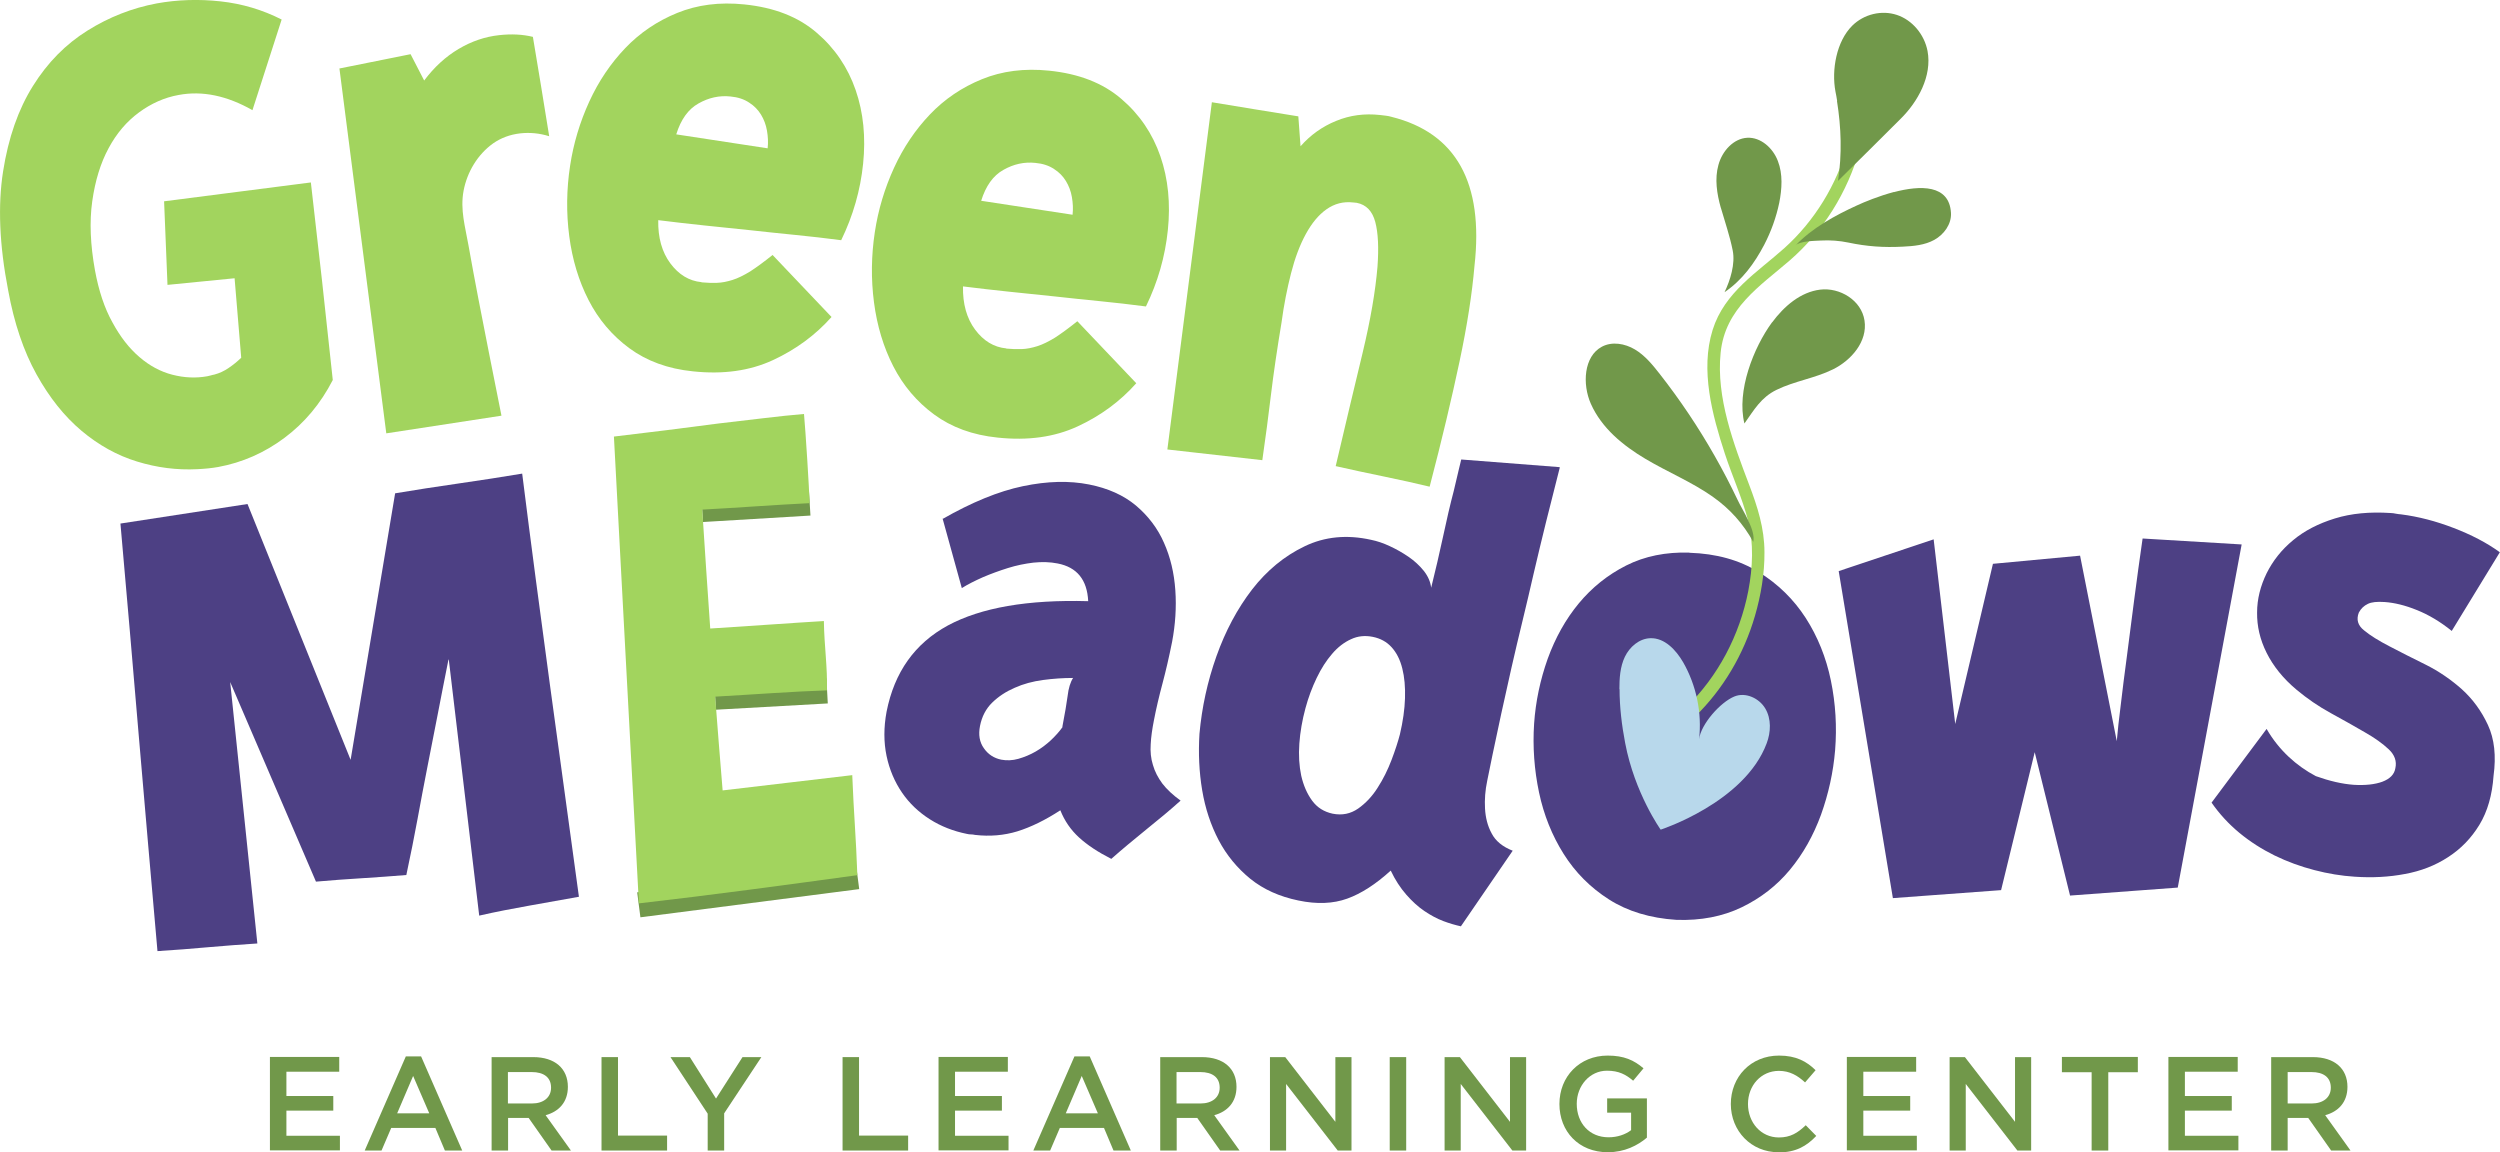
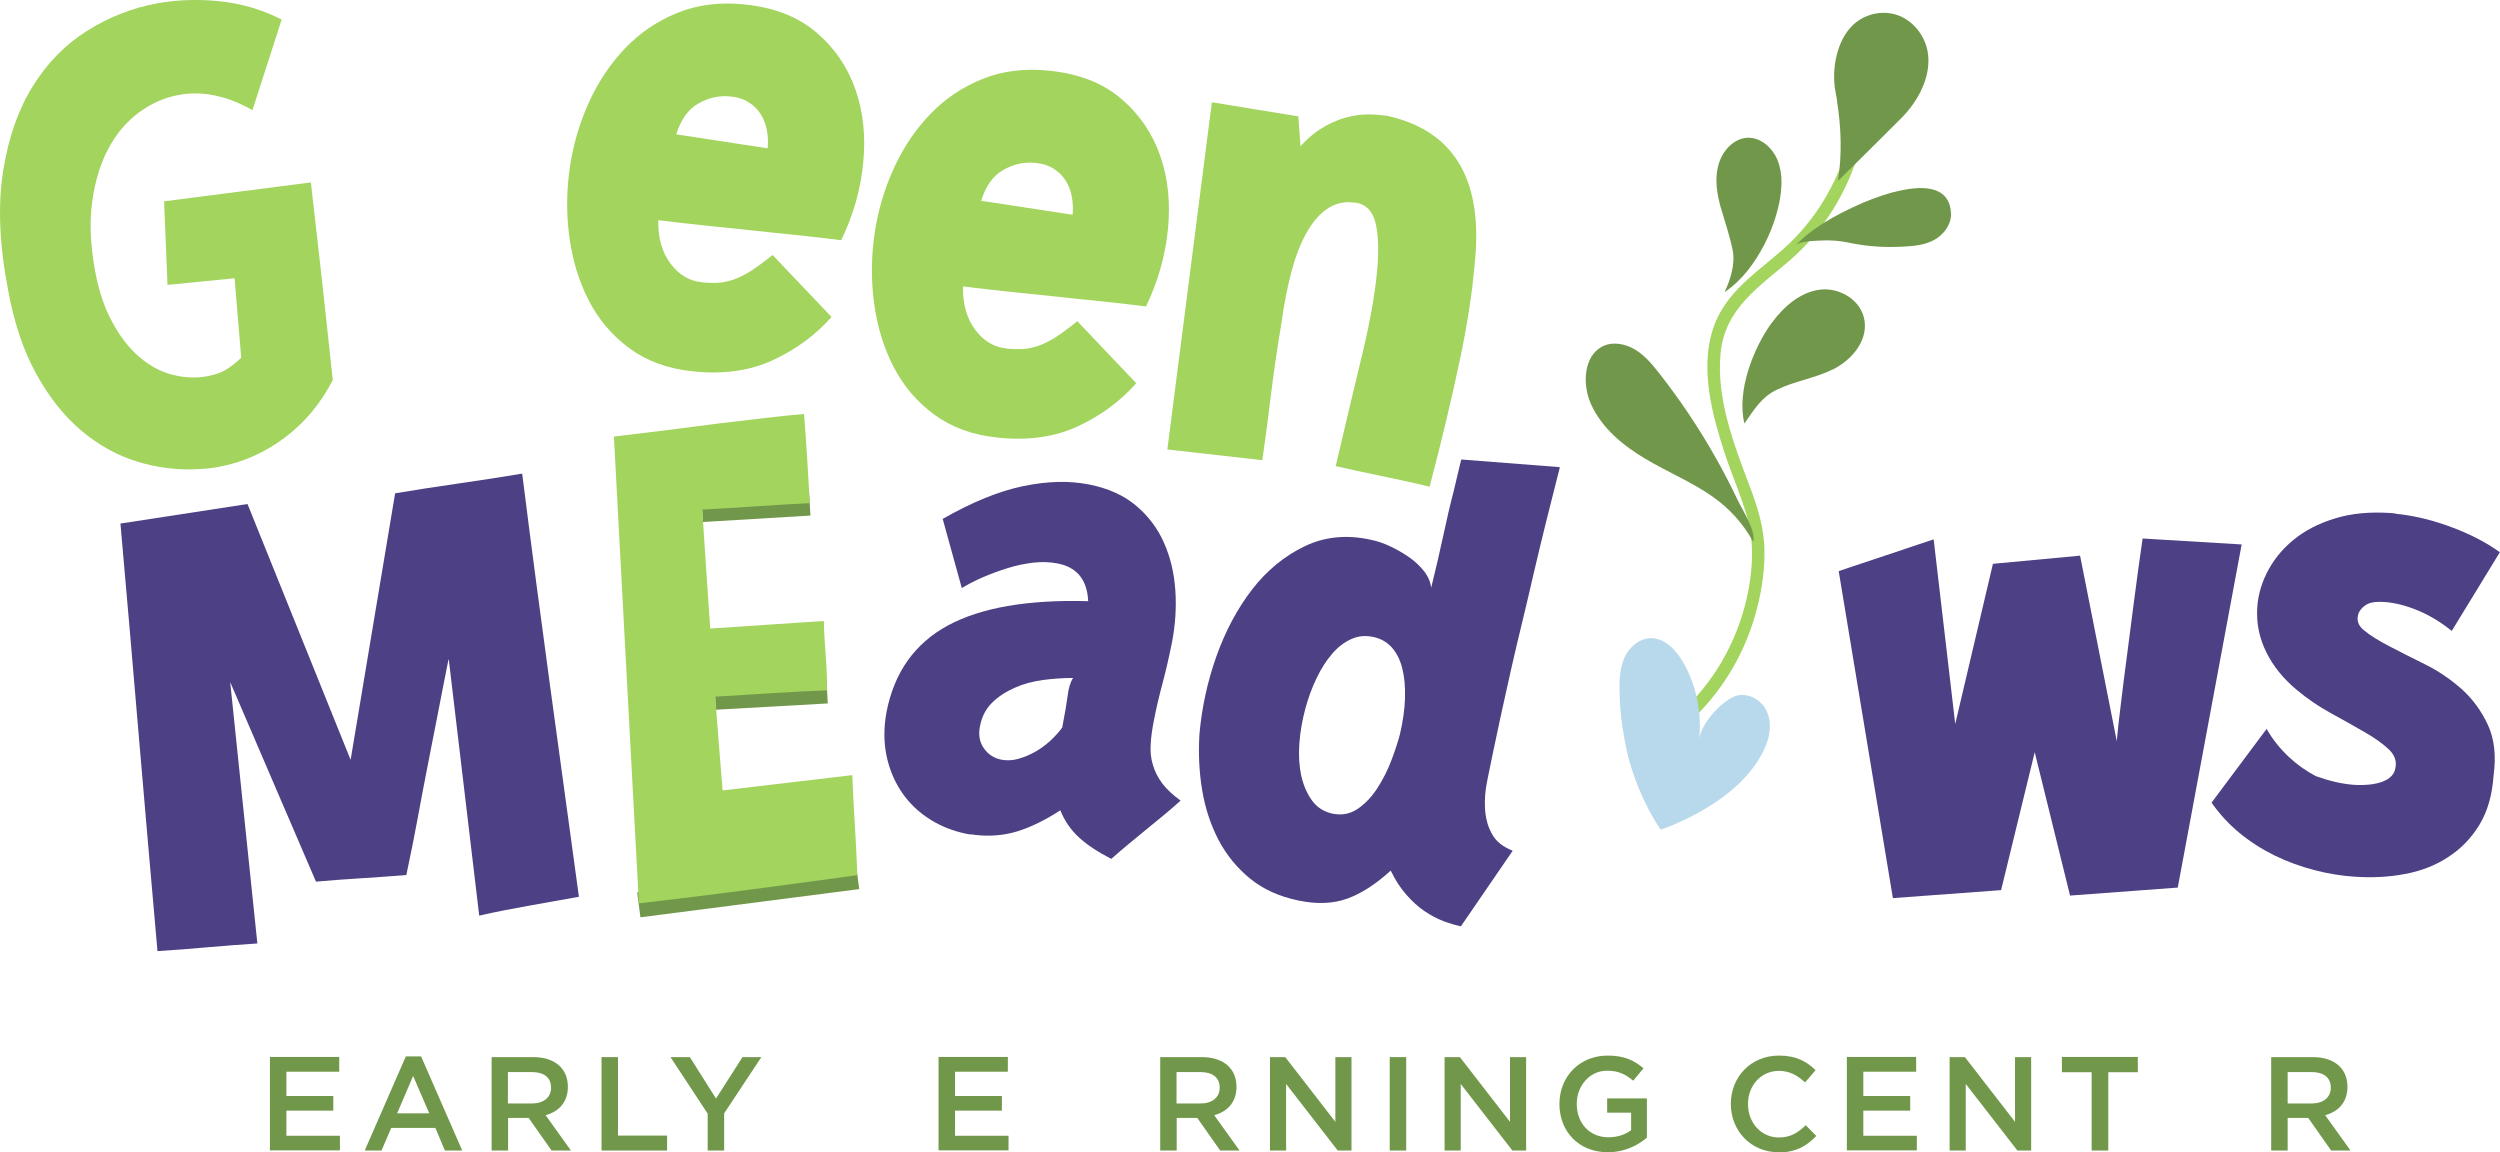
<svg xmlns="http://www.w3.org/2000/svg" id="Notes_and_Guides" data-name="Notes and Guides" viewBox="0 0 147.17 67.83">
  <defs>
    <style> .cls-1 { fill: #4d4084; } .cls-2 { fill: #b8d8eb; } .cls-3 { fill: #71984a; } .cls-4 { fill: #a2d45e; } </style>
  </defs>
  <path class="cls-4" d="M14.87,6.49c-1.51-.86-2.96-1.16-4.35-.9-.84.15-1.62.5-2.34,1.03-.72.53-1.32,1.23-1.79,2.11-.47.87-.79,1.91-.96,3.12-.17,1.21-.11,2.56.16,4.06.22,1.2.56,2.23,1.03,3.07.46.85.99,1.53,1.59,2.04.59.51,1.24.86,1.94,1.04.7.18,1.38.21,2.05.09.06-.01.13-.03.21-.05.07-.02.14-.04.21-.05.3-.08.58-.21.84-.39.27-.18.51-.38.74-.6l-.39-4.68-3.95.39-.2-4.92,8.64-1.11c.23,1.98.45,3.91.66,5.81.21,1.9.42,3.84.63,5.82-.72,1.4-1.67,2.53-2.85,3.41-1.18.88-2.48,1.45-3.89,1.71-.39.07-.8.11-1.24.13-1.19.06-2.37-.09-3.54-.45-1.18-.36-2.27-.97-3.27-1.81-1.01-.85-1.89-1.95-2.65-3.32-.76-1.37-1.32-3.02-1.67-4.95C-.04,14.41-.13,12.09.18,10.1c.31-1.99.9-3.67,1.76-5.04.86-1.38,1.93-2.46,3.21-3.26C6.43,1,7.79.47,9.23.2c1.22-.22,2.47-.26,3.75-.12,1.28.14,2.48.5,3.6,1.07l-1.72,5.34Z" />
-   <path class="cls-4" d="M19.99,4.03l4.18-.84.8,1.55c.59-.79,1.27-1.41,2.03-1.86.76-.45,1.55-.72,2.38-.81.72-.08,1.38-.05,1.99.1.15.9.31,1.87.48,2.89.17,1.02.33,2.01.48,2.96-.57-.18-1.14-.23-1.7-.17-.61.07-1.14.27-1.6.59-.91.65-1.53,1.68-1.74,2.79-.21,1.12.1,2.13.29,3.22.37,2.09.78,4.17,1.19,6.25.25,1.26.5,2.52.75,3.77l-6.78,1.04-2.76-21.49Z" />
  <path class="cls-4" d="M63.14,12.64c.04-.35.02-.69-.04-1.04-.06-.35-.18-.66-.35-.94-.17-.28-.4-.52-.7-.71-.3-.2-.66-.32-1.1-.36-.65-.07-1.28.07-1.88.41-.61.34-1.04.95-1.31,1.82l5.37.82ZM59.23,20.52c.33.03.63.04.92.03.29-.01.59-.07.91-.17.32-.1.66-.27,1.04-.5.37-.24.81-.56,1.32-.97l3.47,3.65c-.94,1.06-2.09,1.91-3.45,2.54-1.36.63-2.93.85-4.71.66-1.48-.15-2.72-.61-3.74-1.36-1.02-.75-1.82-1.7-2.4-2.83-.58-1.13-.96-2.39-1.14-3.77-.18-1.38-.16-2.76.05-4.14.2-1.32.58-2.58,1.13-3.78.55-1.2,1.26-2.25,2.12-3.15.86-.9,1.88-1.59,3.06-2.07,1.18-.48,2.49-.65,3.95-.5,1.76.18,3.17.73,4.25,1.66,1.08.92,1.84,2.05,2.3,3.38s.6,2.78.44,4.34c-.16,1.56-.59,3.06-1.29,4.5-.91-.12-1.81-.22-2.7-.31-.89-.09-1.78-.18-2.67-.28-.91-.09-1.81-.19-2.7-.28-.89-.09-1.79-.2-2.7-.31-.02,1.03.22,1.88.71,2.54.49.66,1.1,1.04,1.84,1.11" />
  <path class="cls-4" d="M71.35,6.02c.86.14,1.69.28,2.49.41.8.13,1.66.27,2.59.42l.13,1.76c.58-.66,1.28-1.16,2.09-1.49.82-.34,1.68-.45,2.59-.35.11.01.22.02.34.04.12.01.23.04.34.07,3.8.95,5.43,3.88,4.88,8.77-.14,1.63-.43,3.51-.88,5.63-.45,2.12-1.03,4.58-1.76,7.37-.83-.2-1.73-.4-2.7-.6-.97-.2-1.91-.4-2.83-.61.58-2.48,1.11-4.7,1.58-6.65.47-1.96.76-3.65.88-5.09.08-1.11.04-1.99-.13-2.63-.17-.64-.53-1.02-1.09-1.13l-.2-.02c-.59-.07-1.11.07-1.58.4-.47.33-.87.82-1.22,1.46-.35.64-.64,1.41-.87,2.31-.23.9-.42,1.86-.56,2.9-.26,1.57-.47,2.99-.62,4.24-.15,1.26-.32,2.54-.51,3.86l-5.59-.63,2.62-20.44Z" />
  <path class="cls-4" d="M45.19,8.73c.04-.35.02-.69-.04-1.04-.06-.35-.18-.66-.35-.94-.17-.28-.4-.52-.7-.71-.3-.2-.66-.32-1.1-.36-.65-.07-1.28.07-1.88.41-.61.34-1.04.95-1.31,1.82l5.37.82ZM41.29,16.62c.33.03.63.04.92.03.29-.01.59-.07.91-.17.32-.1.66-.27,1.04-.5.37-.24.81-.56,1.32-.97l3.47,3.65c-.94,1.06-2.09,1.91-3.45,2.54-1.36.63-2.93.85-4.71.66-1.48-.15-2.72-.61-3.74-1.36-1.02-.75-1.82-1.7-2.4-2.83-.58-1.13-.96-2.39-1.14-3.77-.18-1.38-.16-2.76.05-4.14.2-1.32.58-2.58,1.13-3.78.55-1.2,1.26-2.25,2.12-3.15.86-.9,1.88-1.59,3.06-2.07,1.18-.48,2.49-.65,3.95-.5,1.76.18,3.17.73,4.25,1.66,1.08.92,1.84,2.05,2.3,3.38s.6,2.78.44,4.34c-.16,1.56-.59,3.06-1.29,4.5-.91-.12-1.81-.22-2.7-.31-.89-.09-1.78-.18-2.67-.28-.91-.09-1.81-.19-2.7-.28-.89-.09-1.79-.2-2.7-.31-.02,1.03.22,1.88.71,2.54.49.66,1.1,1.04,1.84,1.11" />
  <g>
    <path class="cls-3" d="M19.97,63.09h-3.11v1.43h2.76v.86h-2.76v1.48h3.15v.86h-4.12v-5.5h4.08v.86Z" />
    <path class="cls-3" d="M27.21,67.73h-1.02l-.56-1.33h-2.6l-.57,1.33h-.99l2.42-5.54h.9l2.42,5.54ZM24.32,63.34l-.94,2.2h1.89l-.95-2.2Z" />
    <path class="cls-3" d="M32.47,67.73l-1.35-1.92h-1.21v1.92h-.97v-5.5h2.45c1.27,0,2.04.67,2.04,1.75,0,.91-.54,1.46-1.31,1.67l1.49,2.08h-1.14ZM31.31,63.11h-1.41v1.85h1.41c.69,0,1.13-.36,1.13-.93,0-.61-.43-.92-1.14-.92Z" />
    <path class="cls-3" d="M35.41,62.23h.97v4.62h2.89v.88h-3.86v-5.5Z" />
    <path class="cls-3" d="M42.63,67.73h-.97v-2.17l-2.19-3.33h1.14l1.54,2.44,1.56-2.44h1.11l-2.19,3.31v2.19Z" />
-     <path class="cls-3" d="M49.6,62.23h.97v4.62h2.89v.88h-3.86v-5.5Z" />
    <path class="cls-3" d="M59.33,63.09h-3.11v1.43h2.76v.86h-2.76v1.48h3.15v.86h-4.12v-5.5h4.08v.86Z" />
-     <path class="cls-3" d="M66.57,67.73h-1.02l-.56-1.33h-2.6l-.57,1.33h-.99l2.42-5.54h.9l2.42,5.54ZM63.68,63.34l-.94,2.2h1.89l-.95-2.2Z" />
    <path class="cls-3" d="M71.83,67.73l-1.35-1.92h-1.21v1.92h-.97v-5.5h2.45c1.27,0,2.04.67,2.04,1.75,0,.91-.54,1.46-1.31,1.67l1.49,2.08h-1.14ZM70.67,63.11h-1.41v1.85h1.41c.69,0,1.13-.36,1.13-.93,0-.61-.43-.92-1.14-.92Z" />
    <path class="cls-3" d="M78.61,62.23h.95v5.5h-.81l-3.04-3.92v3.92h-.95v-5.5h.9l2.95,3.81v-3.81Z" />
    <path class="cls-3" d="M82.78,62.23v5.5h-.97v-5.5h.97Z" />
    <path class="cls-3" d="M88.89,62.23h.95v5.5h-.81l-3.04-3.92v3.92h-.95v-5.5h.9l2.95,3.81v-3.81Z" />
    <path class="cls-3" d="M94.65,67.83c-1.72,0-2.85-1.23-2.85-2.84s1.18-2.85,2.84-2.85c.96,0,1.55.27,2.11.75l-.61.73c-.42-.36-.84-.59-1.54-.59-1.01,0-1.78.88-1.78,1.95,0,1.14.75,1.97,1.87,1.97.52,0,.99-.16,1.33-.42v-1.03h-1.41v-.84h2.34v2.31c-.54.46-1.32.86-2.3.86Z" />
    <path class="cls-3" d="M104.69,67.83c-1.6,0-2.8-1.25-2.8-2.84s1.17-2.85,2.84-2.85c1.01,0,1.63.35,2.15.86l-.62.72c-.44-.41-.91-.68-1.54-.68-1.05,0-1.82.86-1.82,1.95s.76,1.97,1.82,1.97c.68,0,1.11-.27,1.58-.72l.62.63c-.57.6-1.2.97-2.23.97Z" />
    <path class="cls-3" d="M112.8,63.09h-3.11v1.43h2.76v.86h-2.76v1.48h3.15v.86h-4.12v-5.5h4.08v.86Z" />
    <path class="cls-3" d="M118.62,62.23h.95v5.5h-.81l-3.04-3.92v3.92h-.95v-5.5h.9l2.95,3.81v-3.81Z" />
    <path class="cls-3" d="M124.1,67.73h-.97v-4.61h-1.75v-.9h4.47v.9h-1.74v4.61Z" />
-     <path class="cls-3" d="M131.73,63.09h-3.11v1.43h2.76v.86h-2.76v1.48h3.15v.86h-4.12v-5.5h4.08v.86Z" />
    <path class="cls-3" d="M137.23,67.73l-1.35-1.92h-1.21v1.92h-.97v-5.5h2.45c1.27,0,2.04.67,2.04,1.75,0,.91-.54,1.46-1.31,1.67l1.49,2.08h-1.14ZM136.08,63.11h-1.41v1.85h1.41c.69,0,1.13-.36,1.13-.93,0-.61-.43-.92-1.14-.92Z" />
  </g>
  <g>
    <path class="cls-1" d="M26.4,38.83c-.23,1.14-.44,2.23-.64,3.26-.2,1.03-.4,2.05-.6,3.06-.2,1.01-.39,2.03-.58,3.06-.19,1.03-.41,2.13-.66,3.3-.83.07-1.7.13-2.63.19-.93.06-1.82.12-2.69.2l-5.05-11.75,1.6,15.39c-.92.06-1.88.13-2.89.22-1.01.09-2.01.17-2.99.23-.37-4.17-.73-8.35-1.09-12.55-.35-4.2-.72-8.4-1.09-12.62l7.48-1.15,6.07,15.06,2.62-15.69c1.18-.2,2.43-.39,3.74-.58,1.31-.19,2.55-.38,3.74-.58.52,4.15,1.07,8.29,1.63,12.41.56,4.12,1.13,8.28,1.71,12.5-.93.17-1.89.34-2.91.52-1.01.18-2,.37-2.96.59l-1.79-15.07Z" />
    <path class="cls-1" d="M62.54,42.78c.15-.77.25-1.38.31-1.82.05-.44.16-.8.32-1.05-.58,0-1.17.04-1.77.12-.6.08-1.16.23-1.67.46-.51.22-.95.51-1.32.87-.37.36-.61.82-.72,1.38-.1.51-.03.95.23,1.31.25.36.59.58,1.02.67.32.06.66.05,1.01-.05.35-.1.69-.24,1.02-.43.33-.19.63-.42.9-.67.27-.26.5-.51.68-.77M55.47,30.56c1.73-.99,3.31-1.64,4.75-1.94,1.44-.3,2.73-.33,3.89-.1,1.11.22,2.03.63,2.76,1.24.72.61,1.28,1.34,1.65,2.19.38.85.6,1.78.67,2.8.07,1.01,0,2.02-.19,3.03-.18.9-.37,1.72-.57,2.47-.2.75-.37,1.47-.5,2.15-.1.51-.17.98-.19,1.41-.03.43.01.84.13,1.22.11.39.3.75.55,1.09.26.34.62.68,1.08,1.01-.59.53-1.27,1.1-2.02,1.7-.75.61-1.44,1.18-2.06,1.73-.79-.4-1.42-.82-1.9-1.26-.48-.44-.85-.97-1.1-1.6-.89.58-1.73.99-2.53,1.24-.79.24-1.62.31-2.49.21-.09-.02-.17-.03-.24-.03-.08,0-.16-.01-.24-.03-.79-.16-1.52-.44-2.18-.86-.66-.42-1.21-.94-1.64-1.57-.43-.63-.74-1.35-.91-2.16-.17-.81-.17-1.68,0-2.6.46-2.33,1.66-4.02,3.61-5.08,1.95-1.05,4.7-1.53,8.26-1.43-.06-1.26-.66-2-1.8-2.22-.45-.09-.92-.1-1.42-.05-.5.06-1,.16-1.51.32-.51.16-1,.34-1.47.54-.47.21-.89.42-1.24.64l-1.13-4.09Z" />
    <path class="cls-1" d="M78.45,47.9c.56.11,1.05.01,1.5-.3.44-.31.83-.72,1.15-1.23.33-.51.6-1.06.82-1.64s.38-1.08.49-1.5c.18-.77.28-1.47.3-2.13.02-.65-.03-1.24-.16-1.75-.13-.52-.34-.93-.63-1.25-.29-.32-.66-.52-1.11-.61-.45-.09-.88-.05-1.28.14-.4.18-.78.47-1.11.86-.34.39-.64.86-.91,1.42-.27.56-.49,1.15-.66,1.78-.19.7-.31,1.39-.36,2.08-.05.69-.01,1.32.11,1.89.13.57.34,1.06.64,1.47.3.41.7.66,1.21.77M91.82,27.53c-.55,2.14-1.07,4.23-1.55,6.29-.2.87-.41,1.78-.64,2.72-.23.94-.45,1.88-.66,2.8-.21.92-.41,1.82-.6,2.7-.19.87-.36,1.67-.51,2.4-.09.45-.2.96-.31,1.52-.12.57-.16,1.11-.13,1.64.03.53.15,1.02.39,1.46.23.45.65.79,1.24,1.02l-3.05,4.45c-.32-.07-.67-.17-1.04-.31-.37-.14-.74-.34-1.11-.59-.37-.25-.73-.58-1.07-.97-.34-.39-.65-.86-.91-1.41-.88.8-1.73,1.35-2.56,1.65-.83.3-1.79.34-2.88.11-1.11-.23-2.05-.65-2.83-1.28-.77-.63-1.39-1.38-1.86-2.27-.46-.88-.79-1.86-.97-2.94-.18-1.07-.23-2.18-.16-3.32.14-1.55.47-3.08,1-4.57s1.23-2.8,2.1-3.93c.87-1.12,1.9-1.97,3.09-2.54,1.18-.57,2.49-.7,3.92-.38.34.07.71.19,1.09.37.39.18.76.39,1.11.63.35.24.65.52.9.83.25.32.39.65.43.99.25-1.02.49-2.02.7-3.01.21-.99.42-1.89.63-2.69.21-.91.44-1.85.44-1.85l5.79.45Z" />
-     <path class="cls-1" d="M99.45,32.54c1.59.05,2.95.43,4.09,1.14,1.13.7,2.05,1.6,2.76,2.7.7,1.09,1.2,2.32,1.48,3.68.28,1.36.36,2.73.25,4.1-.11,1.31-.39,2.57-.83,3.8-.45,1.23-1.06,2.31-1.83,3.24-.77.93-1.72,1.67-2.84,2.21-1.12.54-2.4.79-3.84.74-1.55-.1-2.87-.5-3.97-1.2-1.1-.7-1.99-1.6-2.67-2.68-.68-1.08-1.17-2.29-1.45-3.62-.28-1.33-.38-2.68-.29-4.05.09-1.31.36-2.58.8-3.82.45-1.24,1.06-2.33,1.83-3.26.77-.93,1.7-1.68,2.79-2.23,1.09-.55,2.33-.8,3.72-.76" />
    <path class="cls-1" d="M131.96,32.06l-3.76,20.19-6.34.47-2.08-8.44-1.98,8.12-6.37.47-3.19-19.25,5.59-1.87,1.27,10.87,2.22-9.43,5.13-.48,2.16,10.92c.05-.59.13-1.32.24-2.18.1-.86.22-1.81.36-2.85.13-1.04.28-2.15.43-3.33.15-1.18.32-2.37.49-3.57l5.83.35Z" />
    <path class="cls-1" d="M144.34,37.15c-.68-.55-1.37-.96-2.07-1.24-.69-.28-1.32-.43-1.89-.47-.44-.03-.77,0-.99.11-.23.11-.4.27-.53.51-.16.41-.06.76.31,1.05.36.3.86.61,1.5.94.63.33,1.34.69,2.13,1.08.78.39,1.49.88,2.13,1.45.64.58,1.15,1.28,1.53,2.1.38.82.49,1.82.33,2.99-.08,1.13-.35,2.09-.83,2.88-.48.79-1.09,1.42-1.85,1.91-.75.49-1.6.82-2.54.99-.94.18-1.92.23-2.95.16-.78-.05-1.58-.18-2.38-.39-.81-.21-1.58-.49-2.34-.86-.75-.37-1.44-.81-2.07-1.33-.63-.52-1.18-1.12-1.64-1.78l3.24-4.34c.37.64.81,1.18,1.3,1.64.49.46,1.03.84,1.6,1.14.81.29,1.55.46,2.23.51.67.04,1.24-.02,1.68-.18.45-.17.71-.43.77-.8.09-.41-.04-.78-.39-1.11-.35-.33-.82-.67-1.42-1.01-.6-.35-1.26-.72-1.99-1.12-.73-.4-1.4-.86-2.02-1.38-.79-.66-1.37-1.39-1.76-2.17-.39-.78-.57-1.57-.56-2.37,0-.8.2-1.57.56-2.31.37-.74.88-1.39,1.56-1.95.67-.56,1.49-.98,2.46-1.28.97-.3,2.06-.4,3.28-.32.11,0,.21.02.31.04.1.02.2.03.31.04,1.02.13,2.05.4,3.09.8,1.04.4,1.95.87,2.72,1.43l-2.83,4.63Z" />
    <path class="cls-3" d="M37.7,54l-.19-1.47,12.88-1.66.19,1.47-12.88,1.66ZM42.14,41.78l-.08-1.48,6.59-.37.08,1.48-6.59.37ZM41.38,30.73l-.09-1.48,6.33-.38.09,1.48-6.33.38Z" />
    <g>
      <path class="cls-4" d="M99.78,42.19c1.65-1.61,2.87-3.66,3.53-5.93.35-1.2.57-2.49.56-3.75,0-1.41-.41-2.68-.9-3.97-.91-2.4-1.95-5.13-1.68-7.77.26-2.62,2.31-3.92,4.07-5.44,1.96-1.7,3.39-3.99,4.12-6.56.14-.48-.57-.68-.71-.21-.66,2.34-1.95,4.44-3.71,6.03-1.6,1.44-3.54,2.6-4.24,4.83-.74,2.37-.02,5.02.72,7.29.43,1.31,1.01,2.58,1.36,3.91.35,1.36.28,2.79.02,4.16-.51,2.63-1.79,5.04-3.66,6.86-.35.34.17.89.52.55" />
      <path class="cls-3" d="M100.84,29.25c-1.25-.88-2.67-1.46-3.98-2.24-1.31-.78-2.57-1.8-3.21-3.24-.51-1.15-.42-2.79.65-3.36.6-.32,1.35-.19,1.94.16.59.35,1.04.9,1.47,1.45,1.19,1.52,2.27,3.13,3.23,4.82.48.84.93,1.71,1.35,2.59.29.62,1.08,1.79.92,2.47-.6-1.08-1.37-1.94-2.36-2.64" />
      <path class="cls-3" d="M104.32,18.98c.71-.96,1.68-1.79,2.83-1.93,1.15-.14,2.43.62,2.61,1.82.19,1.23-.78,2.34-1.85,2.87s-2.27.69-3.33,1.21c-.92.45-1.32,1.18-1.89,1.98-.47-1.9.53-4.46,1.63-5.96" />
      <path class="cls-3" d="M108.15,5.95c-.03-.19-.06-.38-.1-.56-.24-1.28.06-2.96.99-3.88.69-.68,1.73-.93,2.63-.63.9.3,1.61,1.14,1.8,2.12.28,1.48-.58,3-1.57,3.98-1.23,1.23-2.46,2.45-3.7,3.67.24-1.57.19-3.14-.06-4.7" />
      <path class="cls-3" d="M101.3,12.23c-.23-.82-.37-1.7-.14-2.52.22-.82.89-1.56,1.7-1.6.79-.04,1.51.6,1.8,1.37.3.77.24,1.65.08,2.46-.18.86-.48,1.69-.88,2.46-.58,1.11-1.31,2.1-2.34,2.8.34-.71.64-1.67.48-2.46-.17-.86-.46-1.68-.7-2.52" />
      <path class="cls-3" d="M111.49,11.31c1.55-.41,3.26-.46,3.36,1.22.04.67-.42,1.28-.98,1.59-.56.31-1.22.37-1.85.4-1.13.06-2.12-.01-3.21-.24-.53-.11-1.07-.15-1.61-.12-.34.02-1.25.02-1.5.29.96-1.02,2.35-1.78,3.6-2.35.45-.21,1.3-.56,2.2-.8" />
    </g>
    <path class="cls-2" d="M95.33,40.58c0-.65.04-1.32.32-1.91.28-.59.85-1.08,1.5-1.1.84-.03,1.51.69,1.93,1.41.78,1.36,1.12,2.98.94,4.54.11-.89,1.25-2.18,2.08-2.52.66-.27,1.46.1,1.82.71.36.61.33,1.39.08,2.05-1.3,3.48-6.24,5.08-6.24,5.08,0,0-1.53-2.14-2.09-5.1-.2-1.05-.33-2.11-.33-3.18" />
    <path class="cls-4" d="M50.18,45.63c-2.64.3-5,.6-7.64.9-.15-1.83-.3-3.67-.44-5.52,2.15-.12,4.68-.31,6.58-.37.04-1.35-.16-2.61-.18-4.08-1.58.09-4.57.31-6.69.44-.16-2.31-.32-4.64-.47-7,2.09-.11,4.26-.28,6.32-.38-.02-.81-.24-4.28-.33-5.25-1.38.11-3.33.37-5.03.56-2.04.27-4.12.53-6.16.77.23,4.31.46,8.63.69,12.94.26,4.85.52,9.69.78,14.54,4.29-.49,8.84-1.11,12.86-1.66-.08-2.3-.21-3.6-.3-5.9Z" />
  </g>
</svg>